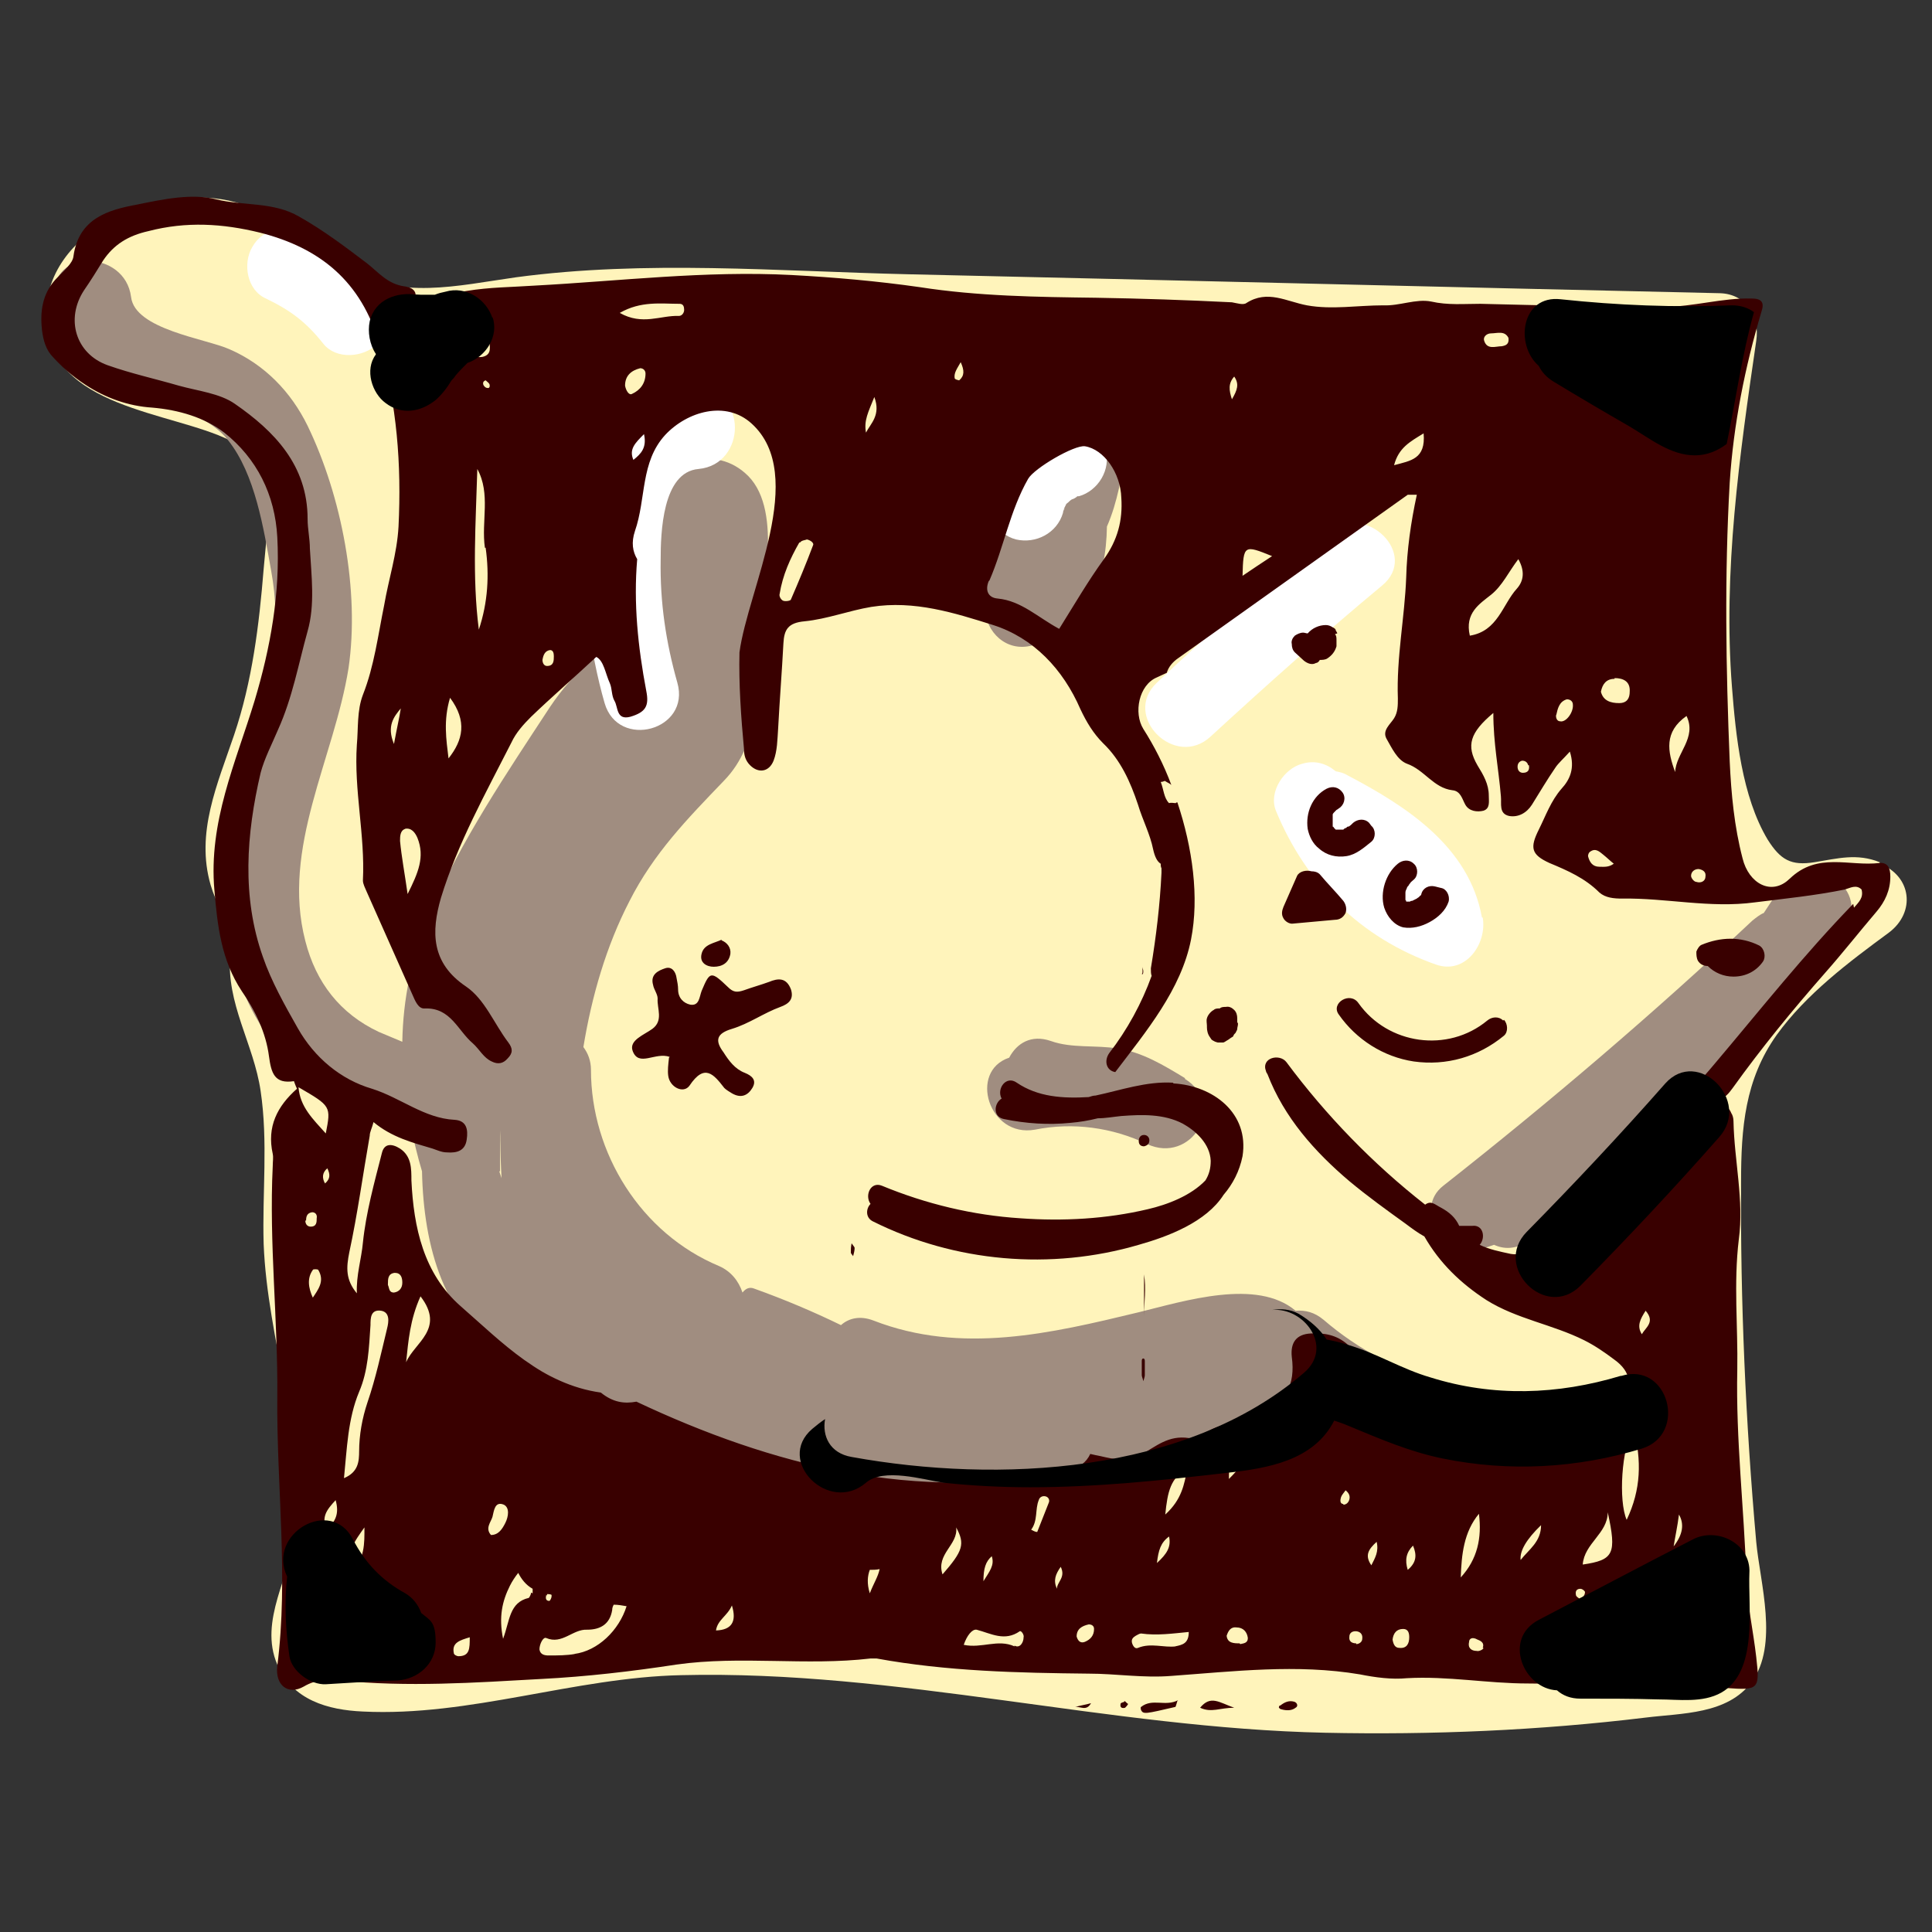
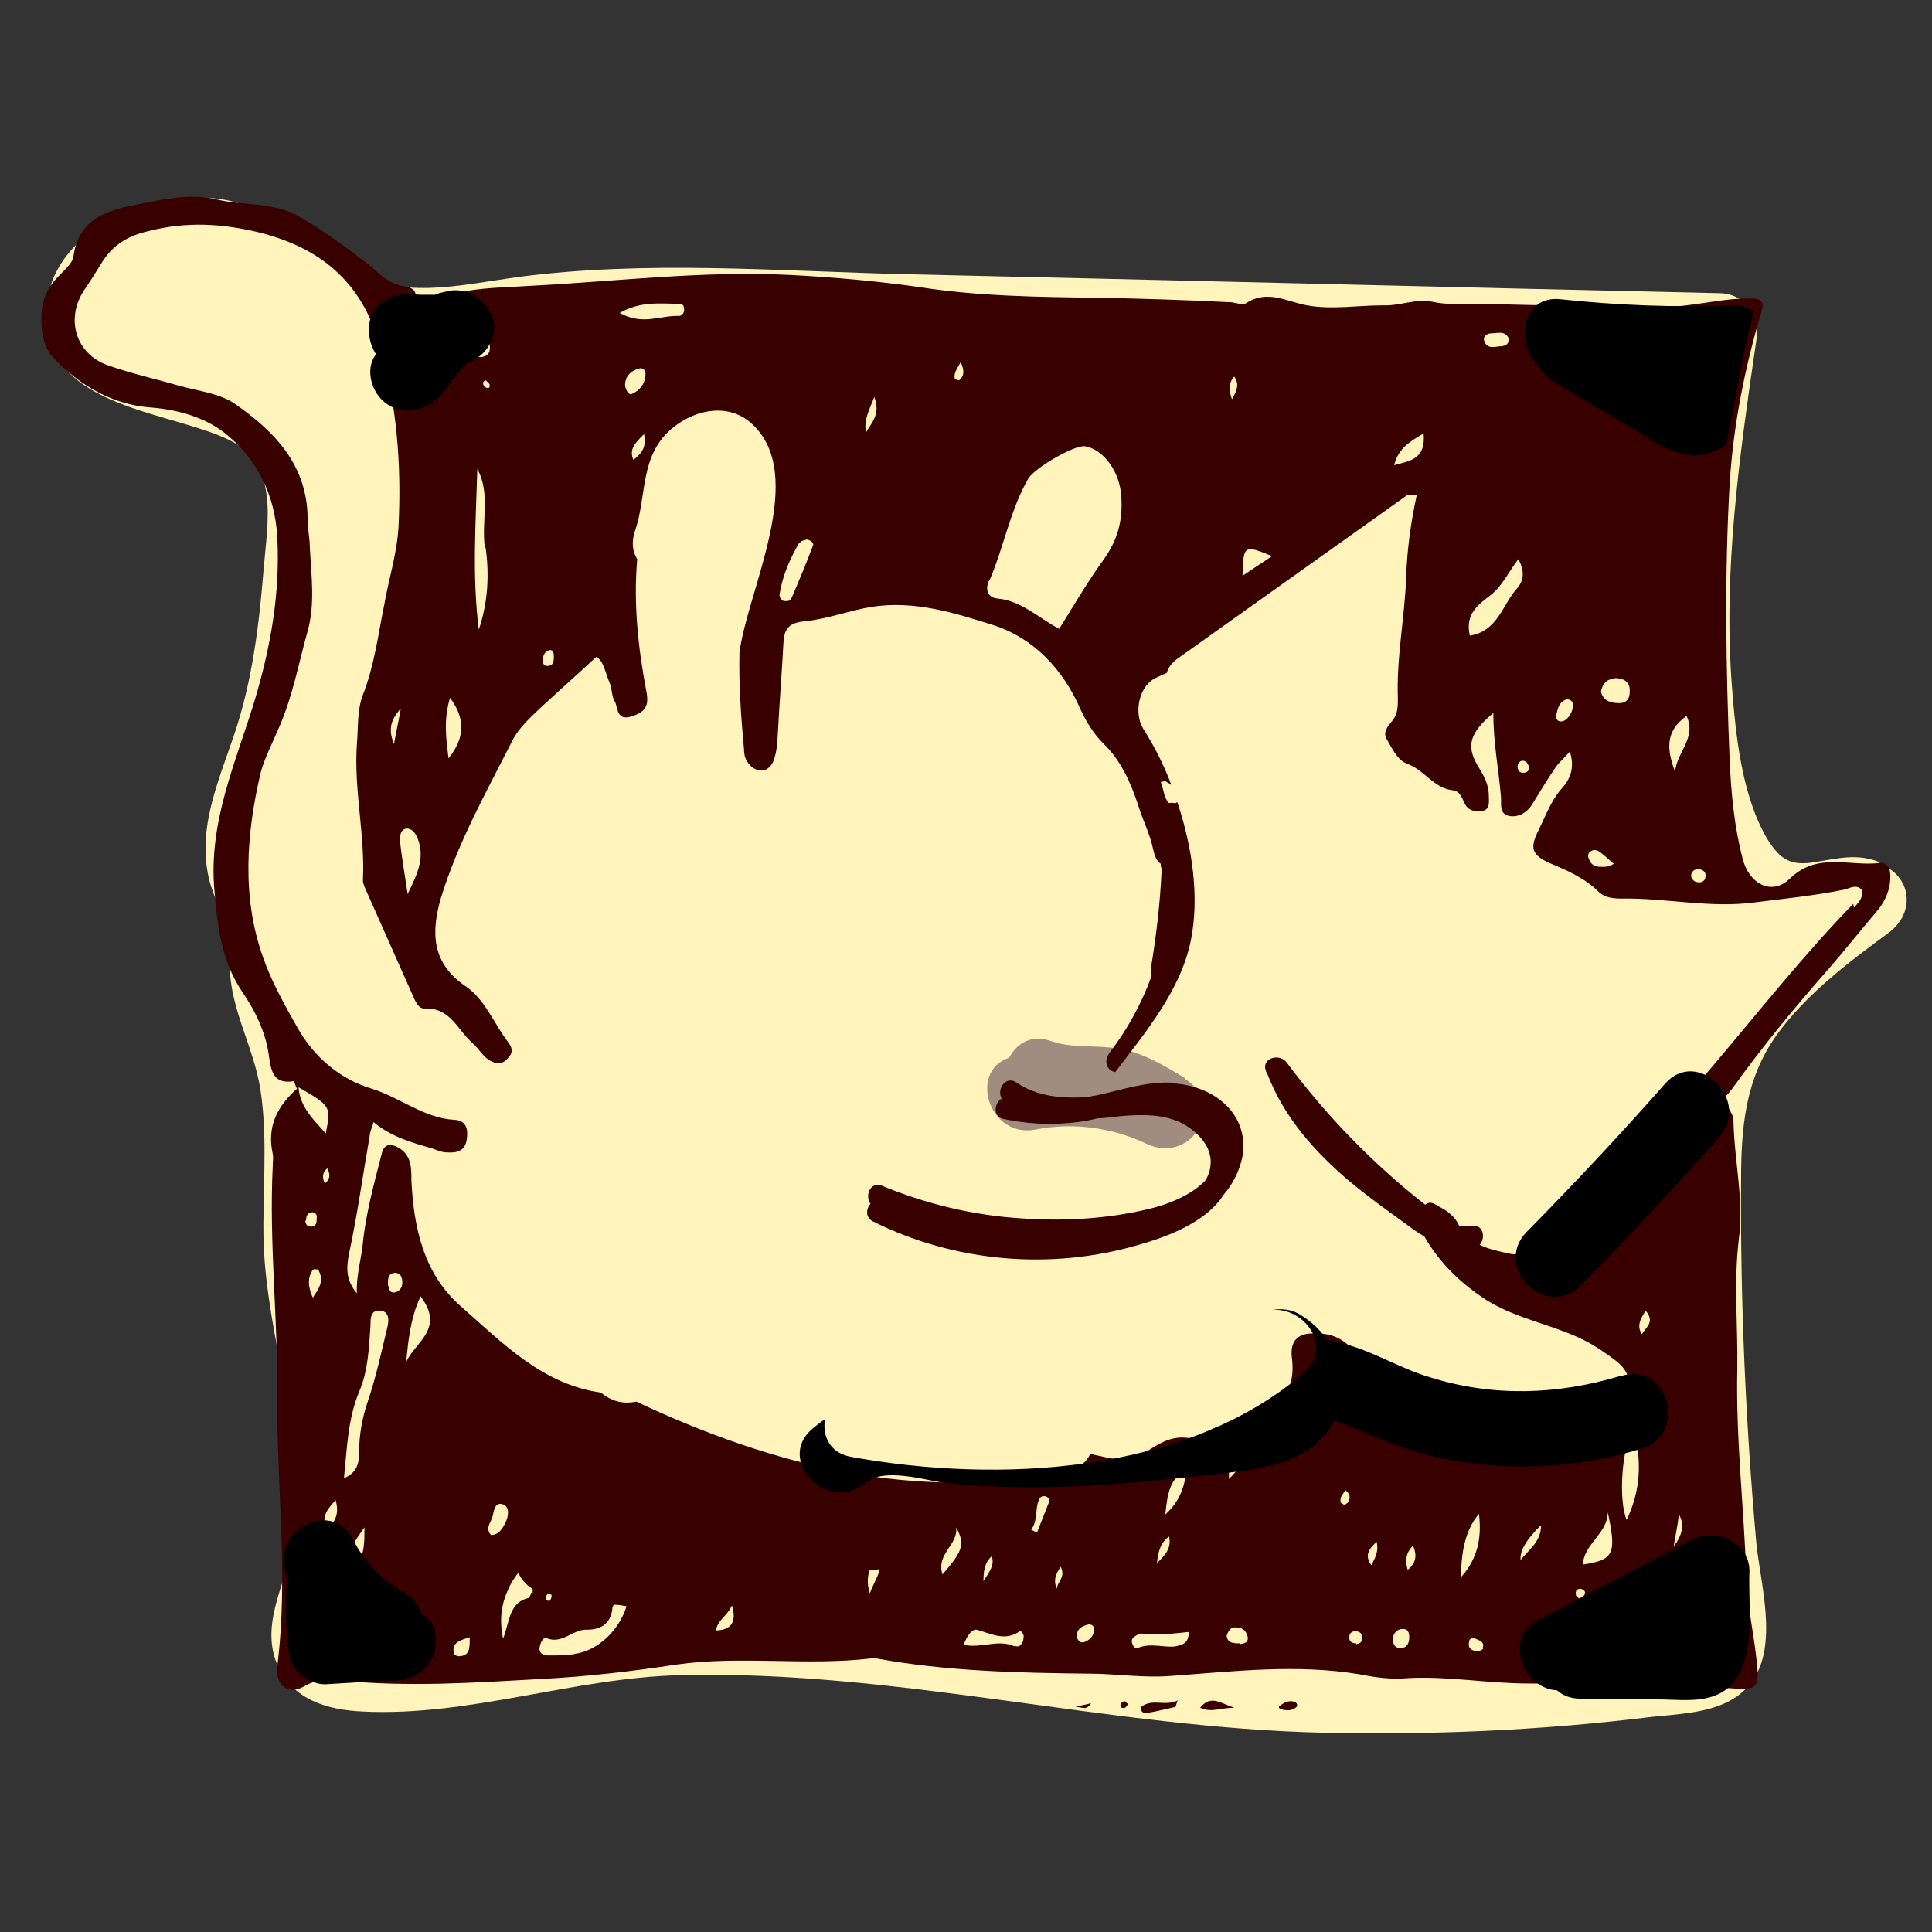
<svg xmlns="http://www.w3.org/2000/svg" viewBox="0 0 255 255">
  <rect x="0" y="0" width="255" height="255" fill="#333333" stroke="none" />
  <g style="isolation:isolate">
    <path d="M248.1 113.8c-3-1.2-5.5-.5-8.6 0s-4.5-.3-6.2-3c-3.4-5.7-4.2-13.7-4.7-20.1-1.2-15.3 1-30.6 3.2-45.7.5-3.2-1.3-6.2-4.8-6.3-35.7-.8-71.4-1.7-107.1-2.5-17.2-.4-34.7-1.9-51.8.4-7.8 1.1-15.2 3-22.5-1.1-4-2.3-7.5-4.7-11.4-6.3-.5-1.1-1.5-2.1-3.1-2.5-9.7-2.7-25.6 3.4-25 15.5.5 11.7 16.5 12.1 24.2 15.9 6.6 3.3 5 10.8 4.5 17-.6 7.4-1.5 14.8-3.9 21.9-2.2 6.5-5.1 12.9-3.1 19.8.7 2.4 2 4.5 3.4 6.7-.4.7-.7 1.5-.8 2.5-.6 6.4 3.1 11.8 4 18 1 6.7.2 13.5.4 20.2.5 12.7 5.5 25.3 4.2 38-.6 5.7-4.9 11.7-2.4 17.5 2 4.7 6.7 6 11.3 6.2 14.1.7 27.9-4.5 42-4.8 28.5-.7 56.5 7 85 7.6 14.1.3 28.3-.3 42.3-2 4.8-.6 10.8-.4 14-4.7 3.6-4.9 1.1-13.1.6-18.5-1.4-15.8-2.1-31.7-2-47.5 0-7.1.5-13.5 4.7-19.4 3.9-5.4 9.5-9.6 14.8-13.5 3.6-2.7 3-7.5-1.2-9.1Z" style="fill:#fff4bb;stroke-width:0" />
-     <path d="M234.9 117.3c-.7 1.1-1.4 2.1-2.1 3.2-.5.2-1 .6-1.5 1-13.1 12.3-26.7 23.9-40.8 35-4.1 3.2.4 9.6 4.9 8.4l1.8-.6c1.3.6 2.8.6 4.4-.4 16.9-11.1 31.2-24.2 42-41.5 3.4-5.5-5.2-10.5-8.6-5Z" style="fill:#a08d80;stroke-width:0" />
-     <path d="M207.7 183.6c-11.9 1.6-23.8-1.5-33-9.4-1.2-1-2.4-1.3-3.7-1.2-5.1-4.3-14.6-1.3-20.7.2-11.6 2.8-23.4 5.6-35 1.1-1.8-.7-3.3-.3-4.3.6q-5.55-2.7-11.4-4.8c-.7-.3-1.2 0-1.6.5-.5-1.5-1.5-2.8-3.1-3.5-10.3-4.3-16.9-14.9-16.9-25.9 0-1.2-.4-2.2-1-3 1.1-6.7 3-13.3 6.1-19.3 3.2-6.3 7.6-10.8 12.4-15.8 5.1-5.2 4.3-12.6 4.7-19.4.4-5.8 3.3-16.9-1.9-21.3-4.4-3.8-10.7-1.3-12.9 3.7-1.4 3.3-.9 6.9-.8 10.4 0 2.5.2 5 .3 7.5-5 .7-9.2 4.7-12.3 9.3-5.7 8.7-11.8 17.7-15.9 27.3-2.4 5.7-3.5 11.3-3.6 16.9-1-.4-2.1-.9-3.1-1.3-5.1-2.4-8.3-6.5-9.7-12-3.2-12.3 3.8-24.1 5.7-36 1.5-10.2-.9-22.7-5.4-32-2.2-4.5-5.7-8.1-10.3-10.1-3.1-1.4-12.5-2.6-13-6.9-.8-6.3-10.8-6.4-10 0 .7 5.3 3.4 9.3 8.2 11.9 4.7 2.5 11.2 2.7 14.6 7 3.6 4.5 4.7 11.7 5.7 17.3 1.3 7.1.2 13.4-1.8 20.2-3.5 11.7-6.7 24.2-1.6 35.9 2.1 4.9 5.5 9 10 11.8 3.7 2.3 7.9 3.5 11.8 5.2.4 2 .9 4.1 1.5 6.1.2 9.9 2.9 19.9 11.3 24.6.9.5 1.7.7 2.6.7 12.9 7.7 27.1 12.6 41.9 14.5.8 1 2 1.7 3.6 1.8 18.4 1 40.2-.7 56.7-9.8q.75-.45 1.2-.9c10.2 6.7 22.3 9.8 34.6 8.2 6.3-.8 6.4-10.8 0-10ZM66 154.6v-2c0-1.8 0-3.5.2-5.3v-1.8c-.2 3.3-.2 6.7 0 10l-.3-.9ZM139.4 59.6c-.2.2-.3.4-.5.6-8.3 2-9.9 11.1-9.3 18.4 0 .6.2 1.2.4 1.7.1 3.1 2.8 5.8 6.2 4.9 7.5-2.1 9.8-8.9 9.9-15.7.7-1.6 1.2-3.3 1.6-5.1 1-4.5-5-9-8.4-4.9Z" style="fill:#a08d80;stroke-width:0" />
-     <path d="M156.4 142.3c-2.8-1.7-5.6-3.4-8.8-3.9-3-.5-6.1 0-8.9-1-2.6-.9-4.5.3-5.5 2.2-5.4 1.8-2.7 10.6 3.4 9.5 5-1 10.2-.3 14.8 1.9 5.8 2.7 10.6-5.1 5-8.6Z" style="fill:#a08d80;stroke-width:0" />
-     <path d="M195.6 121.1c-1.7-9.4-10-14.7-17.8-18.8-.5-.3-1-.4-1.5-.5-1.2-1-2.7-1.5-4.4-1-2.4.6-4.5 3.7-3.5 6.2 4 9.7 11.2 16.8 21.1 20.3 3.9 1.4 6.8-2.7 6.2-6.2ZM175.3 70.2c-7.7 6.4-15.3 13-22.6 19.9-4.7 4.4 2.4 11.5 7.1 7.1 7.4-6.8 14.9-13.5 22.6-19.9 5-4.1-2.1-11.1-7.1-7.1M146 59.2c-.8-2.5-3.5-4.3-6.2-3.5-4.4 1.3-7.9 4.8-9.2 9.3-.7 2.5.8 5.5 3.5 6.2 2.6.6 5.4-.8 6.2-3.5 0-.2.1-.4.2-.6 0 .2-.2.3 0-.1v-.2.2l.2-.4c0-.1.2-.2.3-.3s.3-.3.5-.4c.1 0 .5-.2.7-.4h.2c2.5-.7 4.3-3.5 3.5-6.2ZM140.6 67.1V67zM92.3 51.9c-18.9 1.8-16.2 28-12.5 40.9 1.8 6.2 11.4 3.6 9.6-2.7-1.5-5.3-2.3-10.6-2.2-16.2 0-3.5.2-11.6 5-12 6.4-.6 6.4-10.6 0-10ZM49.7 38.3c-2.6-3.2-5.9-5.8-9.6-7.5-2.4-1.2-5.4-.7-6.8 1.8-1.3 2.2-.7 5.7 1.8 6.8 3.3 1.6 5.3 3.1 7.6 6 1.7 2.1 5.3 1.8 7.1 0s1.7-5 0-7.1Z" style="fill:#fff;stroke-width:0" />
+     <path d="M156.4 142.3c-2.8-1.7-5.6-3.4-8.8-3.9-3-.5-6.1 0-8.9-1-2.6-.9-4.5.3-5.5 2.2-5.4 1.8-2.7 10.6 3.4 9.5 5-1 10.2-.3 14.8 1.9 5.8 2.7 10.6-5.1 5-8.6" style="fill:#a08d80;stroke-width:0" />
    <path d="M248.1 113.9c-4 .5-8.2-1.5-11.9 2.1-2.4 2.3-5.4.6-6.2-2.7-1.1-4.2-1.5-8.5-1.7-12.8-.5-12.3-.7-24.5 0-36.8.5-7.7 2-15.2 4.2-22.6.4-1.2 0-1.7-1.3-1.7-3.9-.1-7.7 1.1-11.6 1.1-8.1 0-16.1-.2-24.2-.4-2.2 0-4.3.2-6.5-.3-2-.4-4.2.6-6.3.5-3.4 0-6.8.6-10.1 0-2.7-.5-5.2-2.1-8-.3-.4.3-1.3 0-1.9-.1-6-.3-11.9-.5-17.9-.6-7.8-.1-15.6-.2-23.3-1.4-5.6-.8-11.3-1.3-16.9-1.6-11.4-.6-22.7.8-34 1.4-2.9.2-5.9.2-8.9.7-4.6.7-4.8 1-5.2 5.7-.2 2 .2 4.1-.9 6-1-2.7-1.7-5.3-2.4-8-.2-.8.6-1 1-1.5 1.2-1.4 1-2.6-.7-2.8-2.2-.3-3.4-1.8-4.9-3-2.9-2.2-5.8-4.4-9-6.2-3.4-2-7.4-1.4-11-2.3-3.2-.8-7 0-10.4.7-3.8.7-7.7 1.8-8.4 6.8-.1 1-1.3 1.9-2.1 2.8-1.8 1.8-2.3 4-2.1 6.5.1 1.3.4 2.7 1.2 3.7 1.3 1.5 2.9 2.9 4.6 4 2.6 1.7 5.6 2.8 8.8 3 3.5.3 6.9 1.3 9.5 3.3 4.3 3.4 6.7 8.2 7 13.8.4 7.4-.9 14.6-3 21.6-2.5 8.2-6.1 16-5.3 25 .4 4.7.9 9.2 3.6 13.3 1.8 2.6 3.2 5.5 3.6 8.6.3 2.2.7 3.7 3.3 3.3 0 0 .2.6.4 1-2.6 2.3-4 5-3.2 8.6.1.5 0 1 0 1.6-.5 10.2.7 20.3.6 30.5-.1 11.8 1.5 23.7 0 35.5-.3 2.5 1.4 3.9 3.5 2.7 1.7-1 3.1-.9 4.8-.8 8.9.9 17.7.3 26.6-.2 5.9-.3 11.9-1 17.8-1.9 8.5-1.2 17.1.2 25.6-.8h.8c9.3 1.7 18.7 1.9 28 2 3.6 0 7.2.6 10.9.3 8.3-.6 16.6-1.6 24.9-.2 2 .4 4.2.7 6.2.5 5.4-.3 10.6.7 16 .7 5.2 0 10.4.5 15.6.4 3.5 0 7.1 0 10.6.2 4.2.3 4.4.2 3.9-4.1-.4-3.5-1.2-7-1.3-10.5-.3-9.1-1.4-18.2-1.2-27.4.1-5.7-.5-11.4.2-17.2.7-5.2-.6-10.4-.7-15.6 0-.4-.1-.8-.3-1.1-.2-.5-.5-.9-1.1-.6-.4.2-.8.9-1.3.2-.3-.5 0-1 .6-1.2.9-.3 1.5-1 2-1.7 3.8-5.3 7.9-10.3 12.2-15.2 2.3-2.6 4.5-5.4 6.8-8.1 1.1-1.3 1.8-2.8 1.8-4.6 0-1.1-.3-1.9-1.5-1.8Zm-21 103.5c.6 0 .9.5.8 1.1 0 .3-.2.8-.5.9-.7.3-.7-.4-.9-.8 0-.5 0-1.1.6-1.2m-2.9-102.7c.6.1 1 .4.9 1 0 .6-.6.9-1.2.7-.3 0-.7-.5-.7-.8 0-.5.4-.9 1-.9m-1.4-61c.2 1.6.7 3.1.1 4.7-.5-1.5 0-3.1-.1-4.7m-.2 40.8c1.4 2.9-1.4 4.9-1.5 7.4-1-2.7-1.5-5.3 1.5-7.4m-9.5-5c1.1 0 2.1.4 2 1.8 0 .8-.3 1.5-1.4 1.5s-2.1-.3-2.4-1.5c.2-1 .7-1.7 1.8-1.7Zm-3.2 22.9c.7-.5 1.2 0 1.7.4s.9.8 1.4 1.2c-.7.5-1.3.4-1.9.4-.9 0-1.3-.6-1.5-1.4 0-.2.1-.5.3-.6m-4.5-18c.2-.9.4-1.8 1.4-2.1.5 0 .8.3.8.7.1 1-.9 2.4-1.7 2.2-.4 0-.6-.5-.5-.9Zm-3.6 6.6c.1.6-.1 1-.8 1-.4 0-.7-.3-.7-.8 0-.4.2-.7.6-.8.4 0 .7.2.8.6Zm-5-57c.8 0 1.8-.4 2.3.6.1.8-.3 1-.9 1.1-.8 0-1.9.5-2.3-.7-.2-.5.3-1 .9-1m0 34.5c1.5-1.2 2.3-3 3.6-4.7.9 1.6.7 2.9-.2 3.9-1.9 2.1-2.5 5.6-6.2 6.2-.7-3 1.3-4.2 2.8-5.4m-8.9-21.3c.3 3.4-1.7 3.6-3.9 4.2.6-2.3 2.1-3.1 3.9-4.2m-20 16.2c-1.5 1-2.6 1.7-3.9 2.6.1-4.1.2-4.1 3.9-2.6m-5-23.7c.7 1 .4 1.8-.3 3-.4-1.2-.5-2.1.3-3m-32.3 26.9c1.9-4.4 2.7-9.2 5.1-13.4.8-1.4 6.1-4.5 7.5-4.3 2.5.4 4.7 3.5 4.8 6.8.2 3-.5 5.6-2.3 8.1-2.1 2.9-3.9 6-5.9 9.2-2.8-1.5-5-3.7-8.1-4-1.3-.1-1.7-1.1-1.2-2.3Zm-3.8-28.8c.5 1.1.5 1.8-.2 2.4 0 0-.6-.1-.6-.3-.1-.7.3-1.2.8-2.1m-11.4 4.6c.9 2.4-.5 3.5-1.1 4.7-.3-1.6.3-2.7 1.1-4.7m-9.8 19.2c.2-.3.7-.3.9-.4.5.1 1 .5.8.8-.9 2.4-1.9 4.8-2.9 7.1 0 .2-.7.3-1 .2s-.6-.6-.5-.9c.4-2.5 1.4-4.7 2.6-6.8ZM89.7 40.1c.5 0 .6.4.6.8s-.3.8-.7.8c-2.4-.1-4.8 1.3-7.8-.4 2.8-1.6 5.4-1.2 7.9-1.2M83.4 52c-.4.2-.8-.5-.9-1.1 0-1.3.8-2 2-2.3.4 0 .7.3.7.7 0 1.3-.7 2.2-1.8 2.7m.2 8.7c-.6-1.4.2-2.2 1.4-3.4.4 1.8-.4 2.6-1.4 3.4m-11 25.1c.4 0 .5.4.5.8 0 .6 0 1.3-.9 1.3-.4 0-.6-.4-.6-.8.1-.6.3-1.2 1-1.3m-8.3-34.6c-.2 0-.4-.2-.5-.4q-.15-.45.3-.6c.2.2.4.3.5.5.1.3 0 .6-.3.5m-.2 21.1c.5 3.6.3 7.2-.9 10.8-.9-7-.4-14.1-.2-21.2 1.8 3.3.5 6.9 1 10.4Zm-1.5-30.7c1.5-.2 2 .9 2 2.2v1.1c0 .8.4 1.9-.9 2.2-1.2.2-1.9-.5-2.2-1.6-.1-.5-.3-1-.3-1.5 0-1.1.1-2.2 1.4-2.4m-3.2 50.5c2.3 3.1 1.7 5.6-.2 8-.3-2.5-.7-5 .2-8m-6 17.3c.9-.2 1.4.5 1.7 1.2 1 2.5.1 4.6-1.3 7.4-.4-2.8-.8-4.9-1-7 0-.6 0-1.4.7-1.6ZM52 98.2c-1-2.4 0-3.6.9-4.7-.2 1.3-.5 2.5-.9 4.7m-12.6 45.3c4.3 2.5 4.3 2.5 3.6 6.1-1.7-1.9-3.4-3.5-3.6-6.1m1 17.6c0-.5.1-1 .8-1.1.4 0 .7.3.6.8 0 .5 0 1.1-.8 1.1-.4 0-.7-.3-.7-.8Zm.9 10.2c-.6-1.3-.8-2.6 0-3.7 0-.1.6-.1.7 0 .9 1.5 0 2.6-.8 3.8Zm1.9-17.1c.4.8.4 1.4-.3 2-.4-.7-.4-1.4.3-2m1.1 43.8c.5 1.8 0 2.8-1.2 3.9-.7-1.7 0-2.6 1.2-3.9m-.3 20.1c-.9 0-.9-.8-.9-1.5 0-1.7.4-3.3 1.3-4.9-.5 1.7.5 3.3.5 4.9 0 .6 0 1.4-.8 1.4Zm2.2-10.3c-.6-2.9.7-4.5 1.9-6.2 0 2.1.1 4.2-1.9 6.2m1.2-16.3c0 1.4-.1 2.8-2 3.6.4-3.9.5-7.8 2-11.4 1.2-2.8 1.3-5.8 1.5-8.8 0-.9 0-2.1 1.4-1.9 1.2.2 1 1.5.8 2.3-.8 3.3-1.5 6.6-2.6 9.8-.7 2.1-1.1 4.3-1.1 6.5Zm2.3 27c-1.1 0-1.1-.9-.9-1.7.4-1.8 1.3-3.3 2.8-5.5q.2 5.5 3.5 6.9c-2 .9-3.8.5-5.4.4Zm1.5-49c0-.7 0-1.4.9-1.5.8 0 1 .6 1 1.3s-.4 1.2-1.1 1.3c-.7 0-.6-.6-.8-1Zm2.4 10.3c.3-2.8.5-5.6 1.9-8.7 3.3 4.3-.8 6.1-1.9 8.7m6.9 38.8c-.2 0-.6-.2-.6-.4-.3-1.4.8-1.7 2.1-2.1 0 1.5 0 2.5-1.5 2.5m4.3-16c-.8-.9 0-1.7.2-2.4.2-.8.3-2.1 1.5-1.6.8.4.6 1.6.2 2.4s-.9 1.6-1.9 1.6m5.3 7.6c0 .2-.2.6-.3.7-2.6.6-2.5 3-3.4 5.4-.6-2.9-.1-5 .9-7 .3-.6.7-1.2 1.1-1.7.4.8 1 1.6 1.9 2.1v.6Zm5.8 8.1c-1.1.2-2.3.2-3.5.2-.5 0-1.1-.1-1.2-.8 0-.7.5-1.7.9-1.5 2.1.9 3.5-1.2 5.4-1.1 1.7 0 3-.7 3.3-2.6 0-.3.1-.5.2-.7.6 0 1.1.1 1.7.2-1 3.2-3.8 5.9-6.9 6.3Zm-3.7-7.7v-.2c.2 0 .4 0 .6.1v.2c0 .2-.2.6-.3.6-.5 0-.5-.4-.4-.8Zm22.3 4.6c.2-1.4 1.5-1.9 2.1-3.3q1 3.2-2.1 3.3m20.3-4.9c-.4-1.3-.3-2.3 0-3.1.4 0 .9 0 1.3-.1-.2 1-.8 1.9-1.3 3.2m9.6-2.5c-.9-2.7 2.1-3.9 1.8-6.2 1.2 2.2.9 3.1-1.8 6.2m9.5 9.5c-2.2-1-4.3.3-6.7-.2.4-1.2 1.1-2.1 1.7-2 1.9.5 3.7 1.6 5.7.2.2-.1.6.5.5.8 0 .7-.5 1.5-1.2 1.1Zm-4.1-8.6c0-1.7.3-2.6 1.1-3.3.4 1.2-.3 2-1.1 3.3m8.6-10.3c-.5 1.3-1 2.5-1.5 3.8-.3 0-.6-.2-.8-.3.9-1.2.5-2.7 1-3.9.1-.4.5-.6.9-.5s.6.5.4.9m1.1 11.3c-.5-1.1-.2-1.9.5-2.9.7 1.4-.5 2-.5 2.9m3.7 7c-.5.2-.9 0-1.1-.7 0-1 .7-1.4 1.6-1.6.4 0 .7.2.7.6 0 .9-.5 1.4-1.2 1.7m12 .6c-1.6.2-3.3-.5-5 .2-.4.2-.7-.3-.8-.7-.1-.5.2-.7.5-.9.2-.1.5-.3.7-.3 2.1.3 4.2 0 6.3-.2 0 1.5-.8 1.7-1.8 1.9Zm-.9-14.5c.3 1.4-.3 2.3-1.6 3.5.2-1.7.5-2.7 1.6-3.5m-.5-2.9c.3-3 .7-4.9 2.9-6-.4 2-.7 4-2.9 6m9.8 17c-.7 0-1.6 0-1.7-1 .2-.6.5-1.2 1.3-1.1.9 0 1.4.6 1.5 1.4 0 .7-.6.7-1 .8Zm-1.4-21.7c0-1.5 0-3.2 1.9-4.4.4 2.1-.7 3.2-1.9 4.4m13.7-8.9c-.3-1.6-.4-3.3 1-4.5 0 0 .6.1.6.3.7 1.9-.4 3.2-1.2 5.2-.3-.7-.4-.8-.4-1m1.4 12.2c-.5 0-.4-.6-.3-.9s.4-.6.6-.9c.5.4.6.8.5 1.2s-.4.7-.8.7Zm1.7 18.4c-.5 0-1-.2-.9-.9 0-.4.3-.7.8-.7s1 .3.9 1c0 .4-.4.7-.8.7Zm2-10.3c-.9-1.3-.4-2.1.7-3.1.3 1.3-.2 2.1-.7 3.1m.4-17.9c-.4.3-.7 0-.7-.4 0-.6 0-1.3.7-1.7.2.1.5.2.6.3.2.7 0 1.3-.5 1.7Zm3.3 28.8c-.6 0-.8-.5-.9-1.1.1-.8.5-1.4 1.4-1.4.7 0 .8.6.8 1.1 0 .8-.3 1.5-1.3 1.4m1.1-10.3c-.4-1.3-.2-2.3.7-3.2.5 1.2.5 2.2-.7 3.2m10 10.3c0 .2-.6.5-.9.4-.7 0-1.2-.4-1-1.2 0-.4.4-.7 1.1-.3.2.1 1 .3.7 1.1Zm-3-9.3c.1-3 .4-6 2.4-8.4.4 3.2-.2 6-2.4 8.4m7.9-2.3q-.2-1.8 2.7-4.6c0 2.2-1.6 3.2-2.7 4.6m7.8 5.1c-.2-.1-.5-.3-.5-.5-.1-.5.1-.8.6-.8.2 0 .5.2.6.4 0 .4-.2.7-.6.8Zm.4-4.5c.2-2.8 3.3-4.1 3.3-6.9 1.2 5.5.8 6.3-3.3 6.9m10.6 11.7c-.6.7-5.1 1-6 .5-.5-.3-.8-.8-.7-1.3.4-2.1.4-4.4 1.7-6.7 1.5 2.3 1 4.7 1.8 7.1 2.5-.9 1.9-3.5 3.5-5.4 1.1 2.4 1.1 4.2-.3 5.8m-3.9-29.7c1.1 4.3 1 8.1-.9 12.1-1.1-2.5-.7-9.5.9-12.1m1.6-15.5c1.3 1.5 0 2.2-.5 3.1-.7-1.1-.2-2 .5-3.1m3.7 31.1c.2-1.3.5-2.6.7-4.2q1.1 1.9-.7 4.2m4.1-54.3c-.1.4-.4.7-.8.6-.6-.1-.6-.7-.5-1.1.1-.3.2-.8.7-.6s.7.6.5 1.1Zm1.5 64c0 .4-.4.8-.8.7-.1 0-.2-.7-.2-1 0-.4.2-.7.8-.7.3.3.3.6.2 1m18.1-94.5c-6.5 6.7-12.2 13.9-18.2 21-4.4 5.3-9.5 9.9-14.7 14.4-3.4 3-6.7 6.1-9.6 9.7-.7.9-1.6 1.3-2.7 1.1-1.4-.3-2.9-.6-4.1-1.2.8-.9.5-2.7-1-2.5h-1.7c-.5-1.1-1.3-1.8-2.4-2.4-.8-.4-1.3-1-2.1-.4-6.9-5.4-13.1-11.8-18.3-18.8-.9-1.2-3.4-.6-2.7 1.2 0 .1.1.2.2.4 2.2 5.7 6.2 10.2 10.8 14.1 2.4 2 4.9 3.8 7.4 5.6.8.6 1.6 1.2 2.5 1.7 2 3.5 4.8 6.2 8.2 8.4 4 2.5 8.7 3.2 12.9 5.3 1.4.7 2.7 1.6 3.9 2.5 2.4 1.7 2.6 3.7.5 5.9-1.2 1.3-2.2 3.3-4.7 2.4-.4-.2-1.2.4-1.7.8-.7.4-1.4 1-2.1.7-2.5-1-5.1-.6-7.6-.5-1.9 0-3.3-.4-2.7-2.9.2-.9.2-2-1-2.3-1.1-.3-1.6.7-2.1 1.4-.3.4-.6.8-1.1 1.5-.8-1.4-1.8-2-3.4-2.2-1.9-.2-3.5-1.5-5-2.9-1.4-1.4-2.9-2.7-4.3-3.9s-3-1.5-4.8-1.4c-1.9.1-2.7 1.2-2.5 3.1.5 3.7-.8 6-4.2 7.6-1.4.7-2.8 1.4-4.4 1.4-1.9 0-3.6 1.9-5 1.7-2.7-.4-4.3 1.1-6.3 2.2-1.7 1-3.6.6-5.3.2-.5-.1-1-.2-1.4-.3-.5 1.1-1.5 1.9-3.1 2.2-19.6 4.3-39-.7-56.8-9.1-1.6.3-3.1.1-4.7-1.2-7.8-1.1-13-6.6-18.5-11.4-4.9-4.3-6.2-10.4-6.5-16.6 0-1.6 0-3.2-1.5-4.2-1.1-.7-2.1-.7-2.4.6-1 3.9-2.1 7.9-2.5 11.8-.2 2.2-.9 4.3-.8 6.7-1.5-1.8-1.4-3.4-1-5.4 1.1-5.1 1.8-10.3 2.7-15.4 0-.5.3-1 .5-1.8 2.4 2 5.1 2.7 7.8 3.5.6.2 1.2.5 1.9.5 1.3.1 2.4-.2 2.6-1.7.2-1.3 0-2.5-1.6-2.6-4-.2-7.1-2.9-10.9-4.1-4.1-1.2-7.6-4.1-9.8-8-1.7-3-3.5-6.2-4.6-9.4-2.8-7.9-2.2-16.2-.3-24.3.5-1.9 1.5-3.8 2.3-5.7 1.9-4.2 2.7-8.7 3.9-13 1-3.5.5-7.3.3-10.9 0-1.3-.3-2.6-.3-3.9 0-7.1-4.4-11.6-9.6-15.2-2-1.4-4.9-1.7-7.4-2.4-3.1-.9-6.3-1.6-9.4-2.7-4.2-1.5-5.6-6.1-3.1-9.9.9-1.3 1.7-2.6 2.5-3.9 1.4-2.1 3.3-3.3 6-3.9 5-1.3 9.8-1 14.7.2 7.9 2 13.4 6.4 15.8 14.8 2.3 7.9 2.9 15.8 2.5 24-.2 3.6-1.3 6.9-1.9 10.4-.8 3.9-1.3 8-2.8 11.8-.8 2.1-.6 4.4-.8 6.6-.4 6 1.1 11.9.8 17.9 0 .5.3 1 .5 1.5l6 13.5c.4.9.8 2 1.7 1.9 3.4-.1 4.3 2.9 6.3 4.6.9.8 1.4 1.9 2.5 2.4.8.4 1.5.3 2.1-.4.7-.7.7-1.3.1-2.1-1.9-2.5-3.1-5.7-5.6-7.4-4.6-3.1-4.6-7.2-3.3-11.7 2.2-7.2 5.9-13.8 9.3-20.5.6-1.3 1.6-2.4 2.6-3.4 2.7-2.6 5.6-5.1 8.6-7.9 1 .5 1.2 2.2 1.8 3.5.3.7.2 1.6.6 2.3.5.8.2 2.6 2.1 2.1 2-.6 2.5-1.4 2.1-3.4-1.1-5.8-1.7-11.6-1.2-17.4-.6-1-.8-2.2-.3-3.7 1.5-4.3.7-9.1 4-12.7 2.9-3.1 8-4.6 11.4-1.5 7.5 6.8-.5 21.9-1.6 30.2-.1 4.2.2 8.5.6 12.8 0 .8.2 1.5.8 2.1 1.1 1.1 2.5.9 3.1-.6.5-1.3.5-2.8.6-4.2.2-3.8.5-7.5.7-11.3.1-1.8.6-2.7 2.8-2.9 3-.3 5.8-1.4 8.8-1.9 5.7-.9 11 .8 16.1 2.4 5.3 1.7 9.2 5.8 11.5 11.1.8 1.7 1.7 3.2 3 4.5 2.3 2.2 3.6 5.1 4.6 8.1.6 2 1.6 3.9 2 5.9.2.9.5 1.6 1 1.9 0 .2 0 .4.1.6v.6c-.2 4.2-.7 8.4-1.4 12.6 0 .4 0 .7.1 1-1.3 3.6-3.2 7.1-5.6 10.2-.7 1-.4 2.3.8 2.5 4.1-5.4 8.7-10.9 10-17.5 1.1-5.6.2-12.1-1.8-18.1 0 0-.2 0-.2.1-.3 0-.6-.1-.9 0-.7-.7-.7-1.8-1.1-2.8.4 0 .5-.2.6-.1.3.2.6.3.8.5-1-2.7-2.3-5.2-3.7-7.4-1.3-2.1-.6-5.8 1.8-6.8.4-.2.9-.4 1.3-.6.2-.7.7-1.4 1.6-2 10.1-7.2 20.1-14.3 30.2-21.5h1.2c-.8 3.7-1.3 7.3-1.4 10.9-.2 5.3-1.3 10.6-1.1 16 0 .9 0 1.8-.5 2.6s-1.6 1.6-1 2.7c.7 1.2 1.4 2.8 2.7 3.3 2.3.8 3.5 3.2 6 3.5 1.1.1 1.3 1.2 1.7 1.9.5.9 1.6 1 2.4.8.9-.3.7-1.2.7-2 0-1.5-.7-2.7-1.5-4-1.5-2.6-1-4.3 2.1-6.9 0 4 .7 7.4 1 11 .1 1-.3 2.3 1.1 2.6 1.2.2 2.3-.4 3-1.5 1-1.6 2-3.3 3.1-4.9.4-.6 1-1.1 1.9-2.1.7 2.2 0 3.7-1.1 4.9-1.4 1.6-2.1 3.6-3 5.4-1.2 2.4-1 3.3 1.4 4.4 2.4 1 4.7 2 6.6 3.9.8.7 1.9.8 3 .8 5.8-.1 11.6 1.3 17.5.5 4-.5 8-.9 11.9-1.7.7-.2 1.5-.7 2.2 0 .3 1.1-.4 1.7-1 2.4Zm-34.2 47.8c-.2-1.1 0-2.1 1.2-2.7.6 1.4-.7 1.9-1.2 2.7M155.4 224.5c-.2.6-.2.8-.3.8-3.9.9-4.2 1-4.5.4 0-.1-.1-.3 0-.4 1.5-1.2 3.2 0 4.9-.9ZM158.4 225.4c1.4-1.7 2.5-.7 4.5 0-1.9 0-3 .7-4.5 0M168.8 225.4c0-.1 0-.3.2-.3.5-.4 1.1-.7 1.8-.5.4.1.6.6.2.8-.5.4-1.2.4-1.9.2-.1 0-.2-.1-.3-.2M141.9 225.3c.7-.2 1.4-.3 2.1-.5-.6 1.1-1.4.4-2.1.5M148.4 224.5c.2.1.3.3.5.4-.1.2-.3.4-.4.5-.4.1-.7 0-.6-.5 0-.2.4-.2.5-.3Z" style="fill:#390000;stroke-width:0" />
-     <path d="M88.4 139.5c-1.9-.7-4.1 1.4-4.9-.8-.5-1.4 1.5-2.1 2.6-2.9 1.5-1.1.6-2.7.7-4 0-.6-.5-1.2-.6-1.8-.4-1.4.7-1.9 1.6-2.2s1.4.5 1.5 1.3c.1.5.2 1 .2 1.5 0 1.1.7 1.8 1.6 2 1.2.2 1.2-1 1.5-1.8 1.1-2.6 1.2-2.7 3.5-.5.7.7 1.2.7 2.1.4 1.1-.4 2.2-.7 3.3-1.1 1.2-.5 2.3-.6 2.9 1 .4 1.3-.3 1.9-1.4 2.3-2.2.8-4.1 2.2-6.4 2.9-2 .6-2.3 1.5-1.1 3.1.7 1.1 1.5 2.2 2.8 2.7 1 .4 1.6 1 1 2s-1.5 1.4-2.7.7c-.3-.2-.7-.4-1-.7-1.4-1.8-2.6-3.3-4.6-.3-.8 1.1-2.6.2-2.8-1.3-.1-.7 0-1.5.1-2.4ZM95.2 124.1c.8.3 1.3 1 1.2 1.8-.2 1.2-1.1 1.7-2.2 1.7-.9 0-1.9-.5-1.6-1.7.3-1.3 1.7-1.4 2.7-1.9ZM151 168.2c.3 1.9 0 3.7 0 5.5zM150.9 182.3c-.1-.5-.2-.6-.2-.8v-1.9c0-.4.4-.4.4 0v1.9c0 .1 0 .2-.2.8M150.3 150.6c0-.4.2-.8.7-.8.4 0 .7.3.7.7 0 .5-.3.7-.7.8-.4 0-.7-.2-.7-.7M150.8 128.3v-.7c0 .2.1.4.1.6 0 .1 0 .3-.1.4-.4-.3 0 .2 0-.3M112.4 164.1c.2.3.4.5.4.6 0 .4-.1.7-.2 1.1-.1-.2-.3-.3-.3-.5 0-.4 0-.7.1-1.2M176.5 83.6c0-.1-.1-.2-.2-.4 0-.2-.2-.3-.4-.4q-.45-.3-.9-.3c-.9 0-1.8.4-2.4 1.1-.2 0-.4-.1-.6-.1-.4 0-.8.2-1.1.4-.3.3-.5.7-.4 1.1 0 .4.1.8.4 1.1l1.2 1.1c.5.4 1.1.6 1.6.3.2 0 .4-.2.5-.4.3 0 .7 0 1-.2.6-.4 1-.9 1.2-1.6v-.8c0-.3 0-.6-.2-.8ZM232.2 124.8c-1.2-.6-2.5-.9-3.8-.9s-2.6.3-3.8.8c-.3.1-.6.6-.7.9 0 .4 0 .8.2 1.2.3.5.8.7 1.3.7.9.9 2.1 1.4 3.4 1.4 1.6 0 3-.7 3.9-2 .4-.6.2-1.7-.5-2.1M180.7 108.6c-.6-.6-1.5-.5-2.1 0-.2.2-.4.4-.6.5h-.1c-.1 0-.2.2-.3.2s-.2.1-.3.2h-1l-.2-.2s-.1-.2-.2-.2v-1.6c0-.1.2-.3.3-.4l.2-.2s.2-.1.3-.2c.7-.4 1-1.4.5-2.1s-1.3-.9-2.1-.5c-1.9 1-2.8 3.2-2.5 5.3.2 1 .7 2 1.5 2.6 1 .9 2.3 1.2 3.6 1s2.3-1.1 3.3-1.9c.6-.5.6-1.6 0-2.1ZM189.4 117c-.8-.2-1.6.2-1.8 1 0 0 0 .1-.1.2 0 0-.2.1-.2.2 0 0-.2.1-.3.2l-.6.3c-.1 0-.2 0-.3.1h-.5s0-.2-.1-.2v-1c0-.2.1-.4.2-.6 0-.1.1-.2.2-.3 0 0 .1-.2.2-.3.1-.2.3-.3.5-.5.6-.5.6-1.6 0-2.1-.6-.6-1.5-.5-2.1 0-1.6 1.3-2.4 3.8-1.8 5.8.4 1.2 1.3 2.3 2.5 2.6 1.2.2 2.4-.1 3.5-.7s2.1-1.5 2.5-2.7c.2-.8-.3-1.7-1-1.8ZM177.3 118.9c-1-1.2-2.1-2.3-3.1-3.5-.3-.3-.7-.4-1.1-.4-.7-.2-1.6 0-1.9.6l-1.8 4.1c-.2.5-.3 1 0 1.5.2.4.8.8 1.3.7l5.5-.5c.6 0 1.1-.3 1.4-.9.2-.6 0-1.2-.3-1.6M163.3 135.1v-.7c0-.4-.1-.8-.4-1.1s-.7-.5-1.1-.4c-.3 0-.6 0-.8.2-.3 0-.6 0-.8.2-.4.2-.8.7-.9 1.1-.1.3 0 .7 0 1v.2c0 .4.1.9.4 1.3l.2.3c.1.1.3.2.5.3.1 0 .2.1.4.1h.6c.2 0 .4-.2.6-.3s.4-.3.6-.4c0 0 .2-.1.2-.2s.2-.3.3-.4c0-.1.2-.3.2-.5s.1-.4.1-.7v-.2ZM198.4 134.7c-.6-.6-1.5-.5-2.1 0-5.2 4.3-13.1 3.2-17-2.3-1.1-1.6-3.7 0-2.6 1.5 2.3 3.3 5.9 5.6 9.9 6.2 4.3.6 8.5-.6 11.9-3.4.6-.5.5-1.6 0-2.1Z" style="fill:#390000;stroke-width:0" />
    <g style="mix-blend-mode:overlay">
      <path d="M213.9 181.6c-8.3 2.5-16.8 2.8-25.1.2-3.8-1.1-7.1-3.2-10.9-4.3-.9-.3-1.8-.5-2.8-.7-.9-1.4-2.2-2.5-3.7-3.4-1.1-.6-2.3-.7-3.5-.5 4.2-.4 8.2 4.9 4.2 8.3-15.6 13.4-40.4 14.6-59.7 11.1-2.9-.5-3.9-2.8-3.5-5-.6.4-1.1.8-1.7 1.3-4.9 4.2 2.2 11.3 7.1 7.1 2.3-2 7.6-.4 10.2 0 3.8.4 7.6.6 11.5.6 8.7 0 17.3-.9 25.9-1.9 5.4-.6 11.5-1.6 14.2-6.9.6.2 1.2.4 1.9.7 4.1 1.7 8 3.4 12.4 4.3 8.8 1.8 17.7 1.3 26.3-1.3 6.1-1.9 3.5-11.5-2.7-9.6ZM219.8 143c-5.9 6.7-12 13.2-18.3 19.6-4.5 4.6 2.5 11.7 7.1 7.1 6.3-6.4 12.4-12.9 18.3-19.6 4.3-4.8-2.8-11.9-7.1-7.1M55.6 212.9c-.4-1.1-1.1-2-2.1-2.6-3.1-1.7-5.3-4-6.9-7.1-2.9-5.7-11.4-.8-8.7 4.9-.4 3.5-.2 7 .3 10.5.3 2 2.8 3.8 4.8 3.7 3.2-.2 6.3-.4 9.5-.5 2.7-.2 5-2.2 5-5s-.7-2.9-1.9-3.9M230.9 207.6c.2-3.9-4.3-6.1-7.5-4.4-6.8 3.5-13.6 7.1-20.3 10.6-4.8 2.5-2 9.1 2.4 9.3.8.7 1.8 1.1 3.1 1.1 3.4 0 6.9 0 10.3.1 2.7 0 5.8.5 8.3-.9 4.9-2.8 3.5-11.2 3.7-15.9ZM231.5 41.2c-.8-.6-1.8-.9-2.9-.9-7.6.3-15.1 0-22.6-.8-5.2-.6-6.1 6-2.9 8.8.4.8 1 1.5 2 2.1 3.3 2 6.7 4 10 5.9 2.7 1.6 5.4 3.8 8.6 3.8 1.6 0 3-.6 4.2-1.5 1.2-5.8 2-11.7 3.6-17.4M65 42c-.8-2.5-3.5-4.3-6.2-3.5-.5.1-.9.2-1.4.4h-1.9c-.2 0-1.6-.1-.5 0-2.6-.4-5.5.6-6.2 3.5-.3 1.4 0 3.1.8 4.3v.1c-1.5 2-.5 5.1 1.3 6.4 2.1 1.6 4.6 1.2 6.6-.4.8-.7 1.5-1.6 2.1-2.6.2-.2.4-.4.5-.6.5-.6 1-1.1 1.6-1.7 2.4-.8 4.2-3.5 3.3-6.1Z" style="stroke-width:0" />
    </g>
    <path d="M154.8 142.9c-3.5-.2-6.9 1-10.2 1.7-.3 0-.6.1-.9.2-3.4.2-6.7 0-9.5-1.9-1.4-1-2.7.8-2 2.1-1 .6-1.2 2.4.3 2.7 2.9.6 5.9.8 8.8.5q1.8-.15 3.6-.6c1 0 2.1-.2 3.1-.3 2.7-.2 5.6-.3 8.1 1 1.8 1 3.6 2.7 3.7 4.9 0 1-.2 1.8-.7 2.6-1.9 2-5 3.2-7.6 3.8-5.5 1.3-11.2 1.6-16.8 1.2-6.3-.4-12.5-1.9-18.3-4.3-1.5-.6-2.3 1.3-1.5 2.4-.6.6-.7 1.8.3 2.3 10.8 5.4 23.5 6.5 35.1 3.1 3.9-1.1 8.9-3 11.2-6.6 1.2-1.4 2.1-3.1 2.5-5.1.9-5.7-3.9-9.3-9.1-9.6Z" style="fill:#390000;stroke-width:0" />
  </g>
</svg>